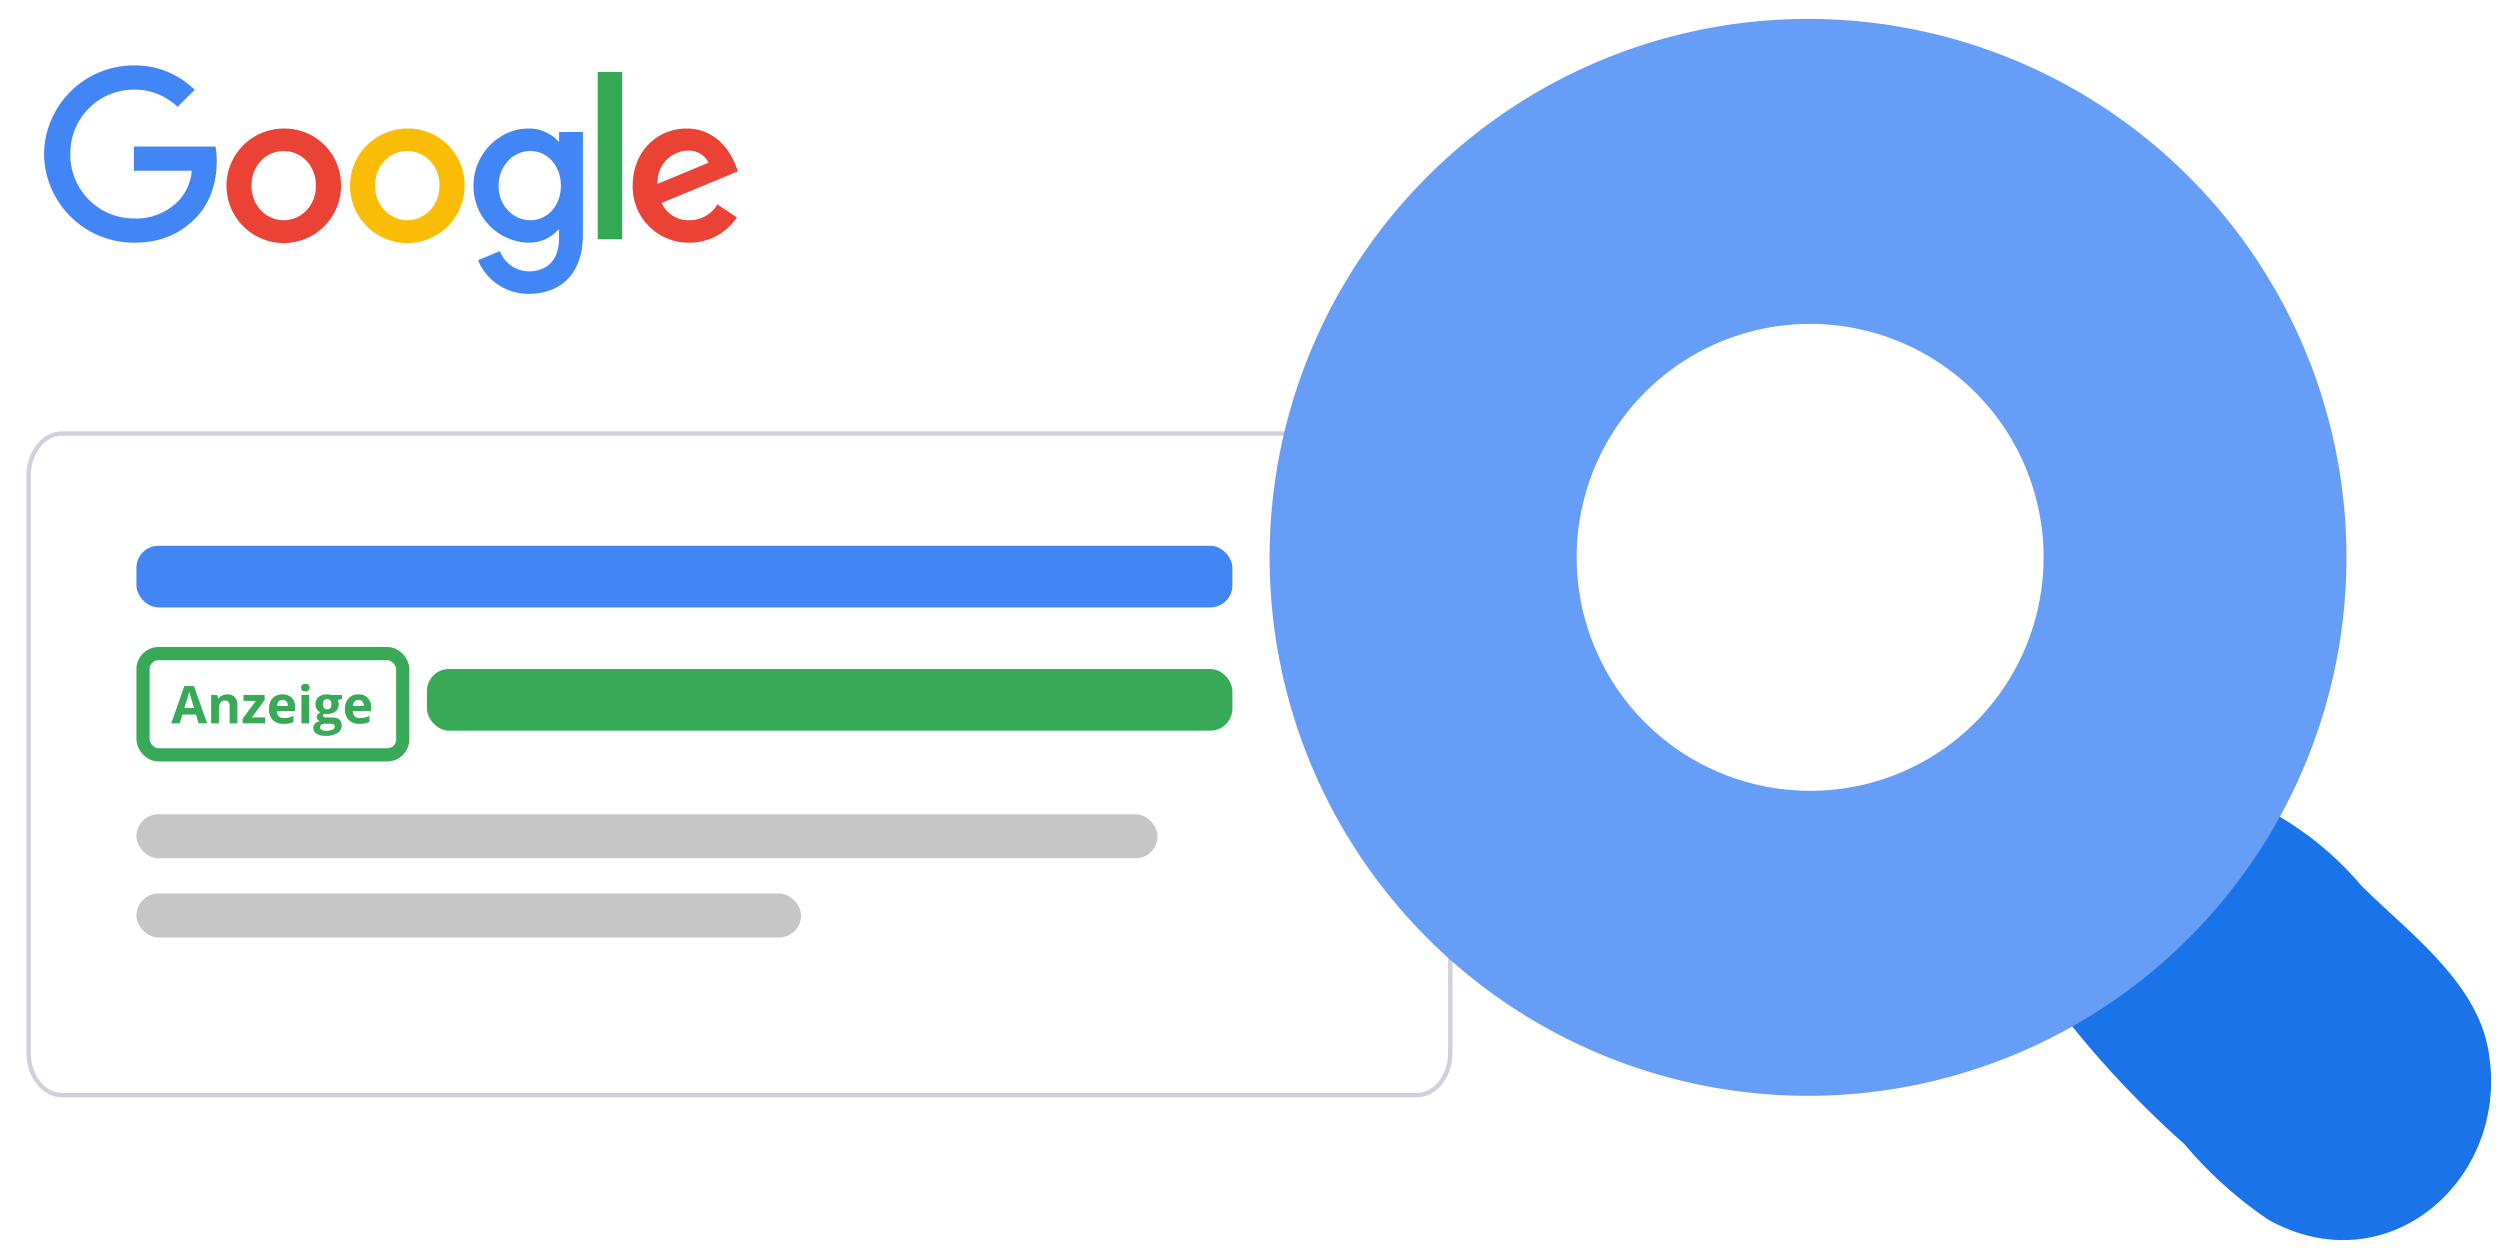
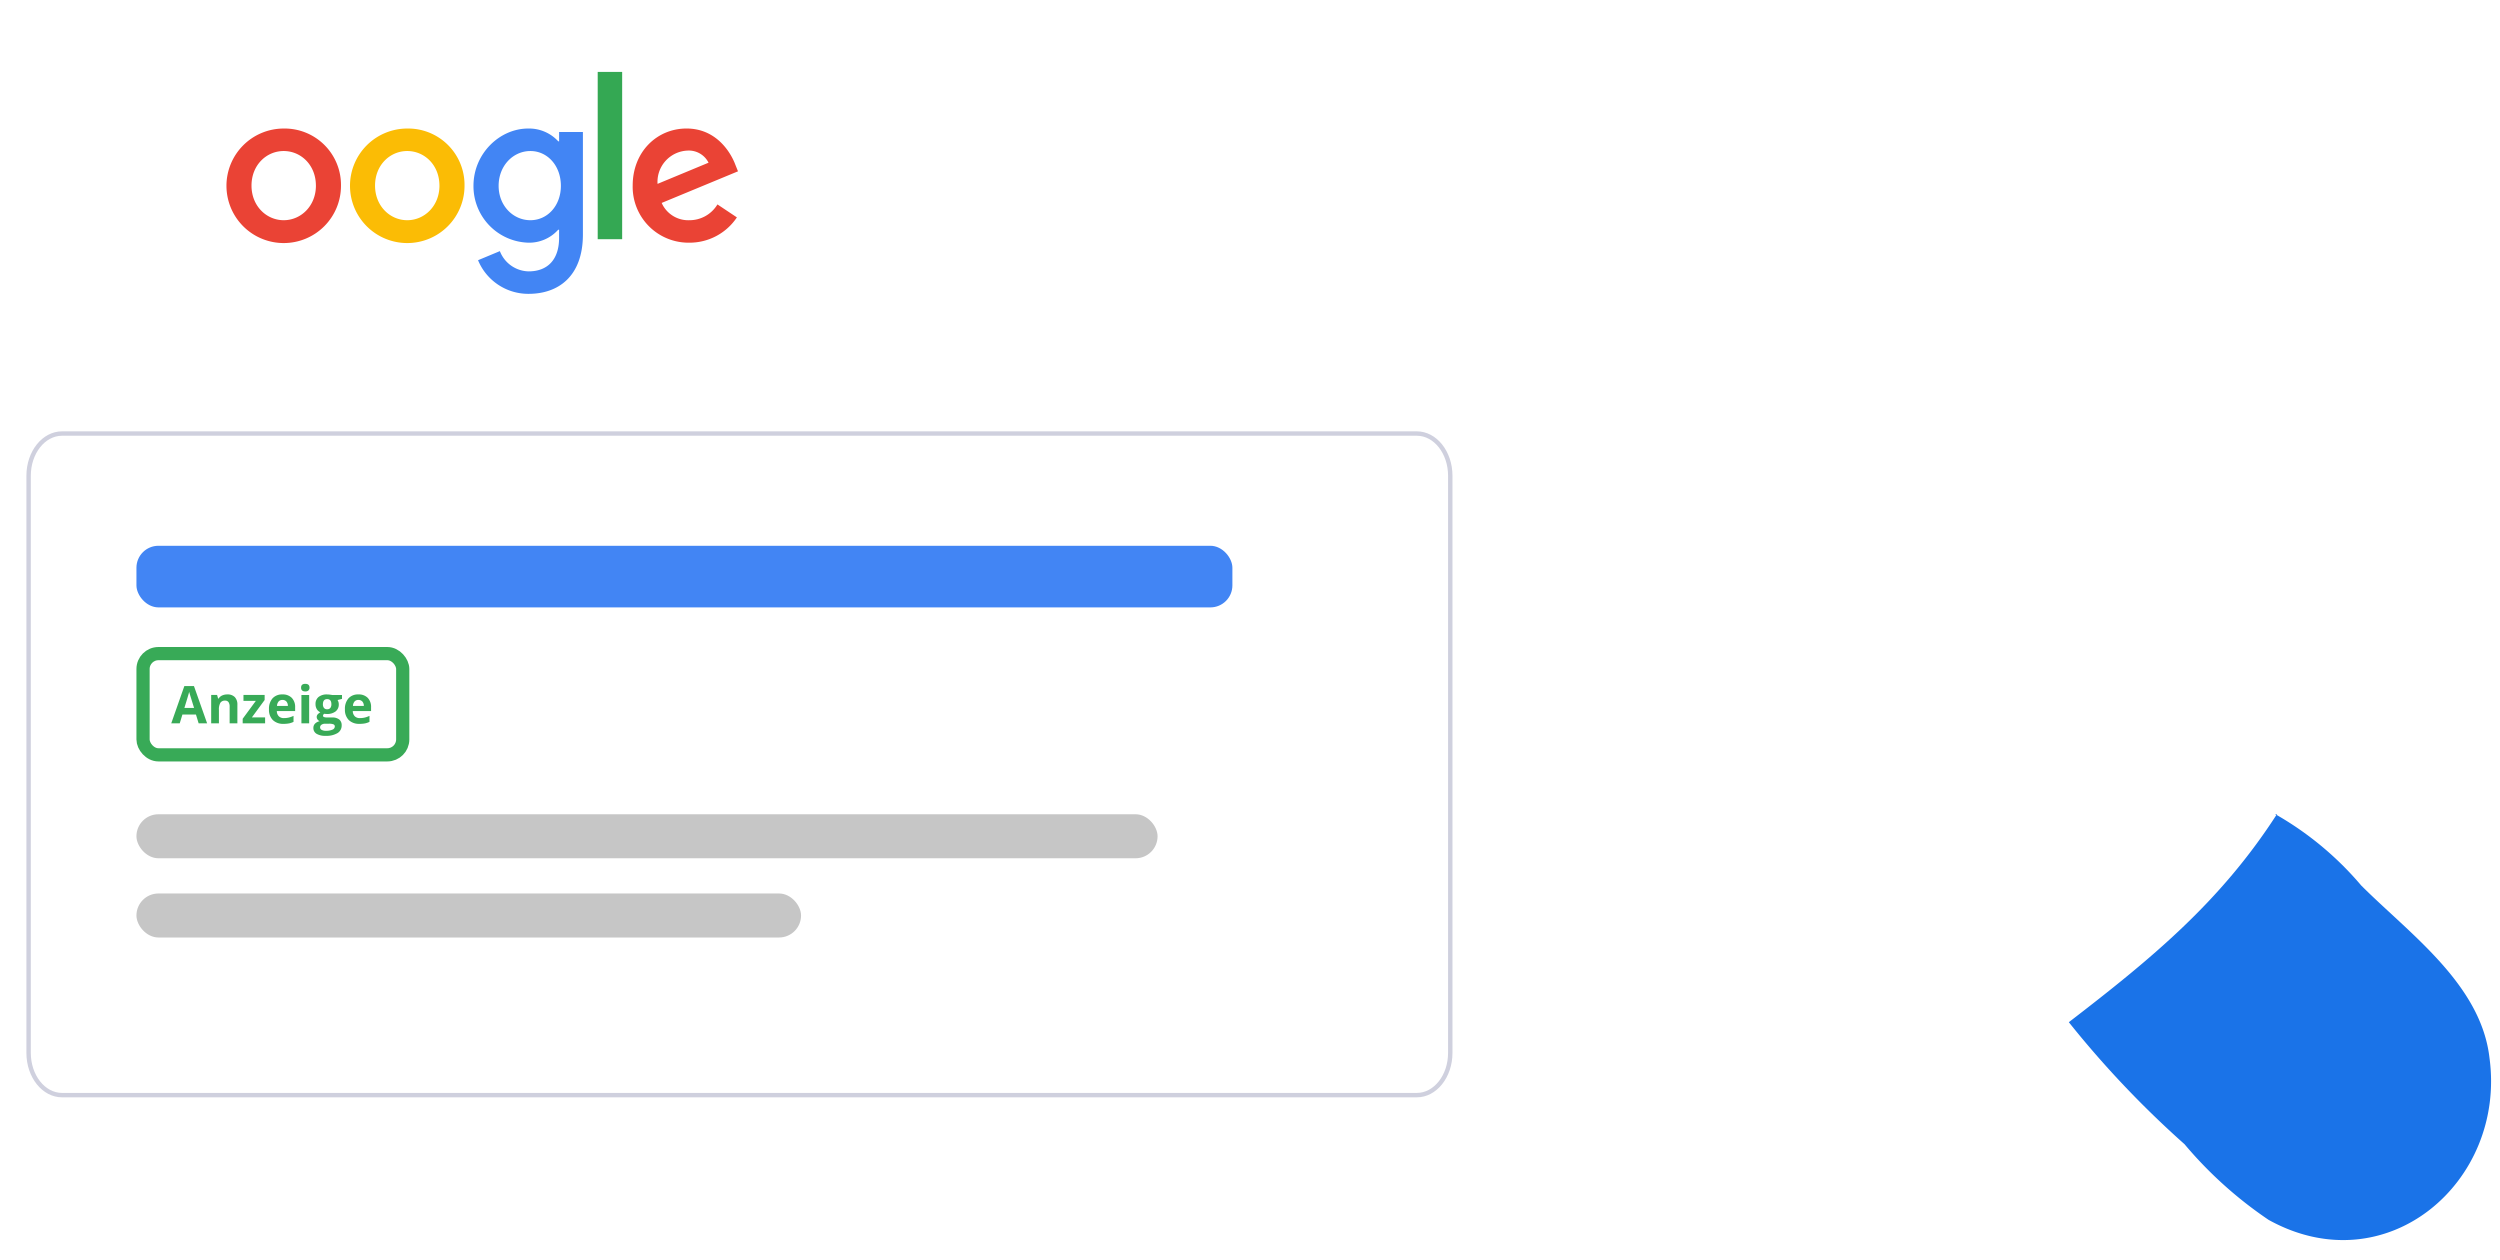
<svg xmlns="http://www.w3.org/2000/svg" height="286.193" viewBox="0 0 568 286.193" width="568">
  <filter id="a" filterUnits="userSpaceOnUse" height="163.312" width="336" x="0" y="92">
    <feOffset dy="2" />
    <feGaussianBlur result="b" stdDeviation="2" />
    <feFlood flood-color="#cfd0de" flood-opacity=".161" />
    <feComposite in2="b" operator="in" />
    <feComposite in="SourceGraphic" />
  </filter>
  <clipPath id="b">
    <path d="m0 0h280.984v286.193h-280.984z" />
  </clipPath>
  <g filter="url(#a)">
    <g fill="#fff" transform="translate(6 96)">
-       <path d="m315.9 150.812h-307.8c-4.191 0-7.6-4.301-7.6-9.587v-131.137c0-5.287 3.409-9.587 7.6-9.587h307.8c4.191 0 7.6 4.301 7.6 9.587v131.137c0 5.287-3.409 9.587-7.6 9.587z" />
      <path d="m8.1 1c-3.915 0-7.1 4.077-7.1 9.088v131.137c0 5.011 3.185 9.087 7.1 9.087h307.8c3.915 0 7.1-4.077 7.1-9.087v-131.137c0-5.011-3.185-9.088-7.1-9.088zm0-1h307.8c4.474 0 8.1 4.516 8.1 10.088v131.137c0 5.571-3.626 10.087-8.1 10.087h-307.8c-4.474 0-8.1-4.516-8.1-10.087v-131.137c0-5.571 3.626-10.088 8.1-10.088z" fill="#cfd0de" />
    </g>
  </g>
  <g transform="translate(31.313 146.625)">
    <g fill="#fff" stroke="#38aa57" stroke-width="3">
      <rect height="26" rx="5" stroke="none" width="62" x="-.313" y=".375" />
      <rect fill="none" height="23" rx="3.5" width="59" x="1.187" y="1.875" />
    </g>
    <path d="m6.223-1.662-.611-2.007h-3.074l-.612 2.007h-1.926l2.976-8.467h2.186l2.988 8.467zm-1.038-3.507q-.848-2.731-.954-3.086t-.153-.565q-.19.738-1.09 3.651zm9.84 3.507h-1.759v-3.766a1.809 1.809 0 0 0 -.248-1.047.9.9 0 0 0 -.79-.349 1.188 1.188 0 0 0 -1.067.493 3.058 3.058 0 0 0 -.329 1.631v3.034h-1.759v-6.444h1.344l.236.825h.1a1.859 1.859 0 0 1 .81-.707 2.759 2.759 0 0 1 1.174-.239 2.255 2.255 0 0 1 1.707.609 2.442 2.442 0 0 1 .583 1.756zm6.3 0h-5.094v-1.038l2.988-4.066h-2.81v-1.344h4.81v1.142l-2.906 3.962h3.011zm3.944-5.318a1.116 1.116 0 0 0 -.877.355 1.642 1.642 0 0 0 -.363 1.006h2.471a1.466 1.466 0 0 0 -.34-1.006 1.152 1.152 0 0 0 -.891-.355zm.248 5.433a3.328 3.328 0 0 1 -2.434-.859 3.254 3.254 0 0 1 -.877-2.434 3.579 3.579 0 0 1 .81-2.506 2.886 2.886 0 0 1 2.241-.885 2.84 2.84 0 0 1 2.128.779 2.946 2.946 0 0 1 .762 2.152v.854h-4.159a1.693 1.693 0 0 0 .444 1.171 1.563 1.563 0 0 0 1.165.421 4.837 4.837 0 0 0 1.1-.121 5.512 5.512 0 0 0 1.084-.386v1.361a4.131 4.131 0 0 1 -.986.343 6.219 6.219 0 0 1 -1.278.11zm3.983-8.23q0-.859.957-.859t.957.859a.838.838 0 0 1 -.239.637 1.006 1.006 0 0 1 -.718.228q-.957 0-.957-.865zm1.834 8.115h-1.757v-6.448h1.759zm7.46-6.448v.894l-1.009.26a1.76 1.76 0 0 1 .277.969 1.956 1.956 0 0 1 -.724 1.618 3.135 3.135 0 0 1 -2.01.58l-.317-.017-.26-.029a.585.585 0 0 0 -.271.461q0 .381.969.381h1.1a2.5 2.5 0 0 1 1.618.456 1.629 1.629 0 0 1 .552 1.337 1.984 1.984 0 0 1 -.943 1.753 4.911 4.911 0 0 1 -2.708.623 3.749 3.749 0 0 1 -2.062-.47 1.493 1.493 0 0 1 -.712-1.318 1.38 1.38 0 0 1 .363-.975 2.063 2.063 0 0 1 1.067-.559 1.177 1.177 0 0 1 -.473-.378.9.9 0 0 1 -.2-.557.9.9 0 0 1 .213-.614 2.467 2.467 0 0 1 .617-.482 1.731 1.731 0 0 1 -.8-.7 2.141 2.141 0 0 1 -.3-1.142 2.014 2.014 0 0 1 .686-1.632 2.968 2.968 0 0 1 1.961-.577 5.019 5.019 0 0 1 .643.049q.372.049.476.072zm-4.977 7.359a.638.638 0 0 0 .349.571 1.92 1.92 0 0 0 .978.208 3.463 3.463 0 0 0 1.482-.26.791.791 0 0 0 .536-.709.5.5 0 0 0 -.317-.5 2.6 2.6 0 0 0 -.981-.138h-.911a1.38 1.38 0 0 0 -.81.228.7.7 0 0 0 -.326.6zm.64-5.249a1.313 1.313 0 0 0 .239.831.869.869 0 0 0 .73.306.852.852 0 0 0 .727-.306 1.348 1.348 0 0 0 .23-.831q0-1.165-.957-1.165t-.969 1.165zm8.069-.981a1.116 1.116 0 0 0 -.877.355 1.642 1.642 0 0 0 -.363 1.006h2.469a1.466 1.466 0 0 0 -.34-1.006 1.152 1.152 0 0 0 -.889-.354zm.248 5.433a3.328 3.328 0 0 1 -2.434-.859 3.254 3.254 0 0 1 -.877-2.434 3.579 3.579 0 0 1 .81-2.506 2.886 2.886 0 0 1 2.241-.885 2.84 2.84 0 0 1 2.128.779 2.946 2.946 0 0 1 .758 2.153v.854h-4.154a1.693 1.693 0 0 0 .444 1.171 1.563 1.563 0 0 0 1.165.421 4.837 4.837 0 0 0 1.1-.121 5.512 5.512 0 0 0 1.084-.386v1.361a4.131 4.131 0 0 1 -.986.343 6.219 6.219 0 0 1 -1.279.11z" fill="#38aa57" transform="translate(7.594 19.381)" />
  </g>
  <rect fill="#c6c6c6" height="10" rx="5" width="232" x="31" y="185" />
  <rect fill="#c6c6c6" height="10" rx="5" width="151" x="31" y="203" />
  <rect fill="#4285f4" height="14" rx="5" width="249" x="31" y="124" />
-   <rect fill="#38aa57" height="14" rx="5" width="183" x="97" y="152" />
  <g transform="translate(9.64 14.39)">
    <path d="m97.271 37.969a13.01 13.01 0 1 1 -13.011-12.969 12.809 12.809 0 0 1 13.011 12.969zm-5.7 0c0-4.666-3.386-7.859-7.315-7.859s-7.315 3.193-7.315 7.859c0 4.619 3.386 7.859 7.315 7.859s7.319-3.245 7.319-7.859z" fill="#ea4335" transform="translate(-29.438 -10.187)" />
    <path d="m145.271 37.969a13.01 13.01 0 1 1 -13.011-12.969 12.809 12.809 0 0 1 13.011 12.969zm-5.7 0c0-4.666-3.386-7.859-7.315-7.859s-7.315 3.193-7.315 7.859c0 4.619 3.386 7.859 7.315 7.859s7.319-3.245 7.319-7.859z" fill="#fbbc05" transform="translate(-49.371 -10.187)" />
    <path d="m192.093 25.784v23.284c0 9.578-5.649 13.49-12.326 13.49a12.351 12.351 0 0 1 -11.5-7.642l4.959-2.064a7.164 7.164 0 0 0 6.531 4.6c4.274 0 6.923-2.637 6.923-7.6v-1.866h-.2a8.83 8.83 0 0 1 -6.83 2.947 12.839 12.839 0 0 1 -12.42-12.917c0-7.316 5.941-13.016 12.426-13.016a8.988 8.988 0 0 1 6.83 2.9h.2v-2.111h5.409zm-5.005 12.233c0-4.567-3.046-7.906-6.923-7.906-3.929 0-7.221 3.339-7.221 7.906 0 4.52 3.292 7.812 7.221 7.812 3.876-.001 6.923-3.293 6.923-7.813z" fill="#4285f4" transform="translate(-69.296 -10.187)" />
    <path d="m221.055 3v38.008h-5.555v-38.008z" fill="#34a853" transform="translate(-89.341 -1.051)" />
    <path d="m248.345 42.234 4.421 2.947a12.909 12.909 0 0 1 -10.806 5.748 12.689 12.689 0 0 1 -12.87-12.969c0-7.713 5.549-12.969 12.233-12.969 6.73 0 10.022 5.356 11.1 8.251l.591 1.474-17.337 7.181a6.6 6.6 0 0 0 6.286 3.929 7.4 7.4 0 0 0 6.385-3.59zm-13.607-4.666 11.589-4.812a5.021 5.021 0 0 0 -4.812-2.748 7.114 7.114 0 0 0 -6.777 7.56z" fill="#ea4335" transform="translate(-94.984 -10.182)" />
-     <path d="m20.785 24.409v-5.5h18.542a18.232 18.232 0 0 1 .275 3.321c0 4.128-1.129 9.233-4.766 12.87-3.538 3.684-8.058 5.649-14.045 5.649a20.421 20.421 0 0 1 -20.431-20.141 20.421 20.421 0 0 1 20.431-20.138 19.189 19.189 0 0 1 13.8 5.549l-3.883 3.881a14.026 14.026 0 0 0 -9.923-3.929 14.446 14.446 0 0 0 -14.443 14.637 14.446 14.446 0 0 0 14.443 14.636 13.472 13.472 0 0 0 10.169-4.029 11.4 11.4 0 0 0 2.981-6.815z" fill="#4285f4" />
  </g>
  <g clip-path="url(#b)" transform="translate(287.016 .001)">
    <path d="m85.609 38.7c-12.903 20.07-28.672 32.973-47.309 47.309a225.073 225.073 0 0 0 26.283 27.716 92.708 92.708 0 0 0 19.115 17.2c26.76 14.814 54-8.6 50.176-36.8-1.911-16.725-18.159-28.194-29.15-39.185a72.635 72.635 0 0 0 -19.593-16.24" fill="#1a73e8" transform="translate(144.722 146.233)" />
-     <path d="m123.114.9a122.333 122.333 0 1 0 121.855 122.334 122.333 122.333 0 0 0 -121.855-122.334m0 175.376a53.043 53.043 0 1 1 53.043-53.043 53.043 53.043 0 0 1 -53.043 53.043" fill="#669df6" transform="translate(1.131 3.4)" />
  </g>
</svg>